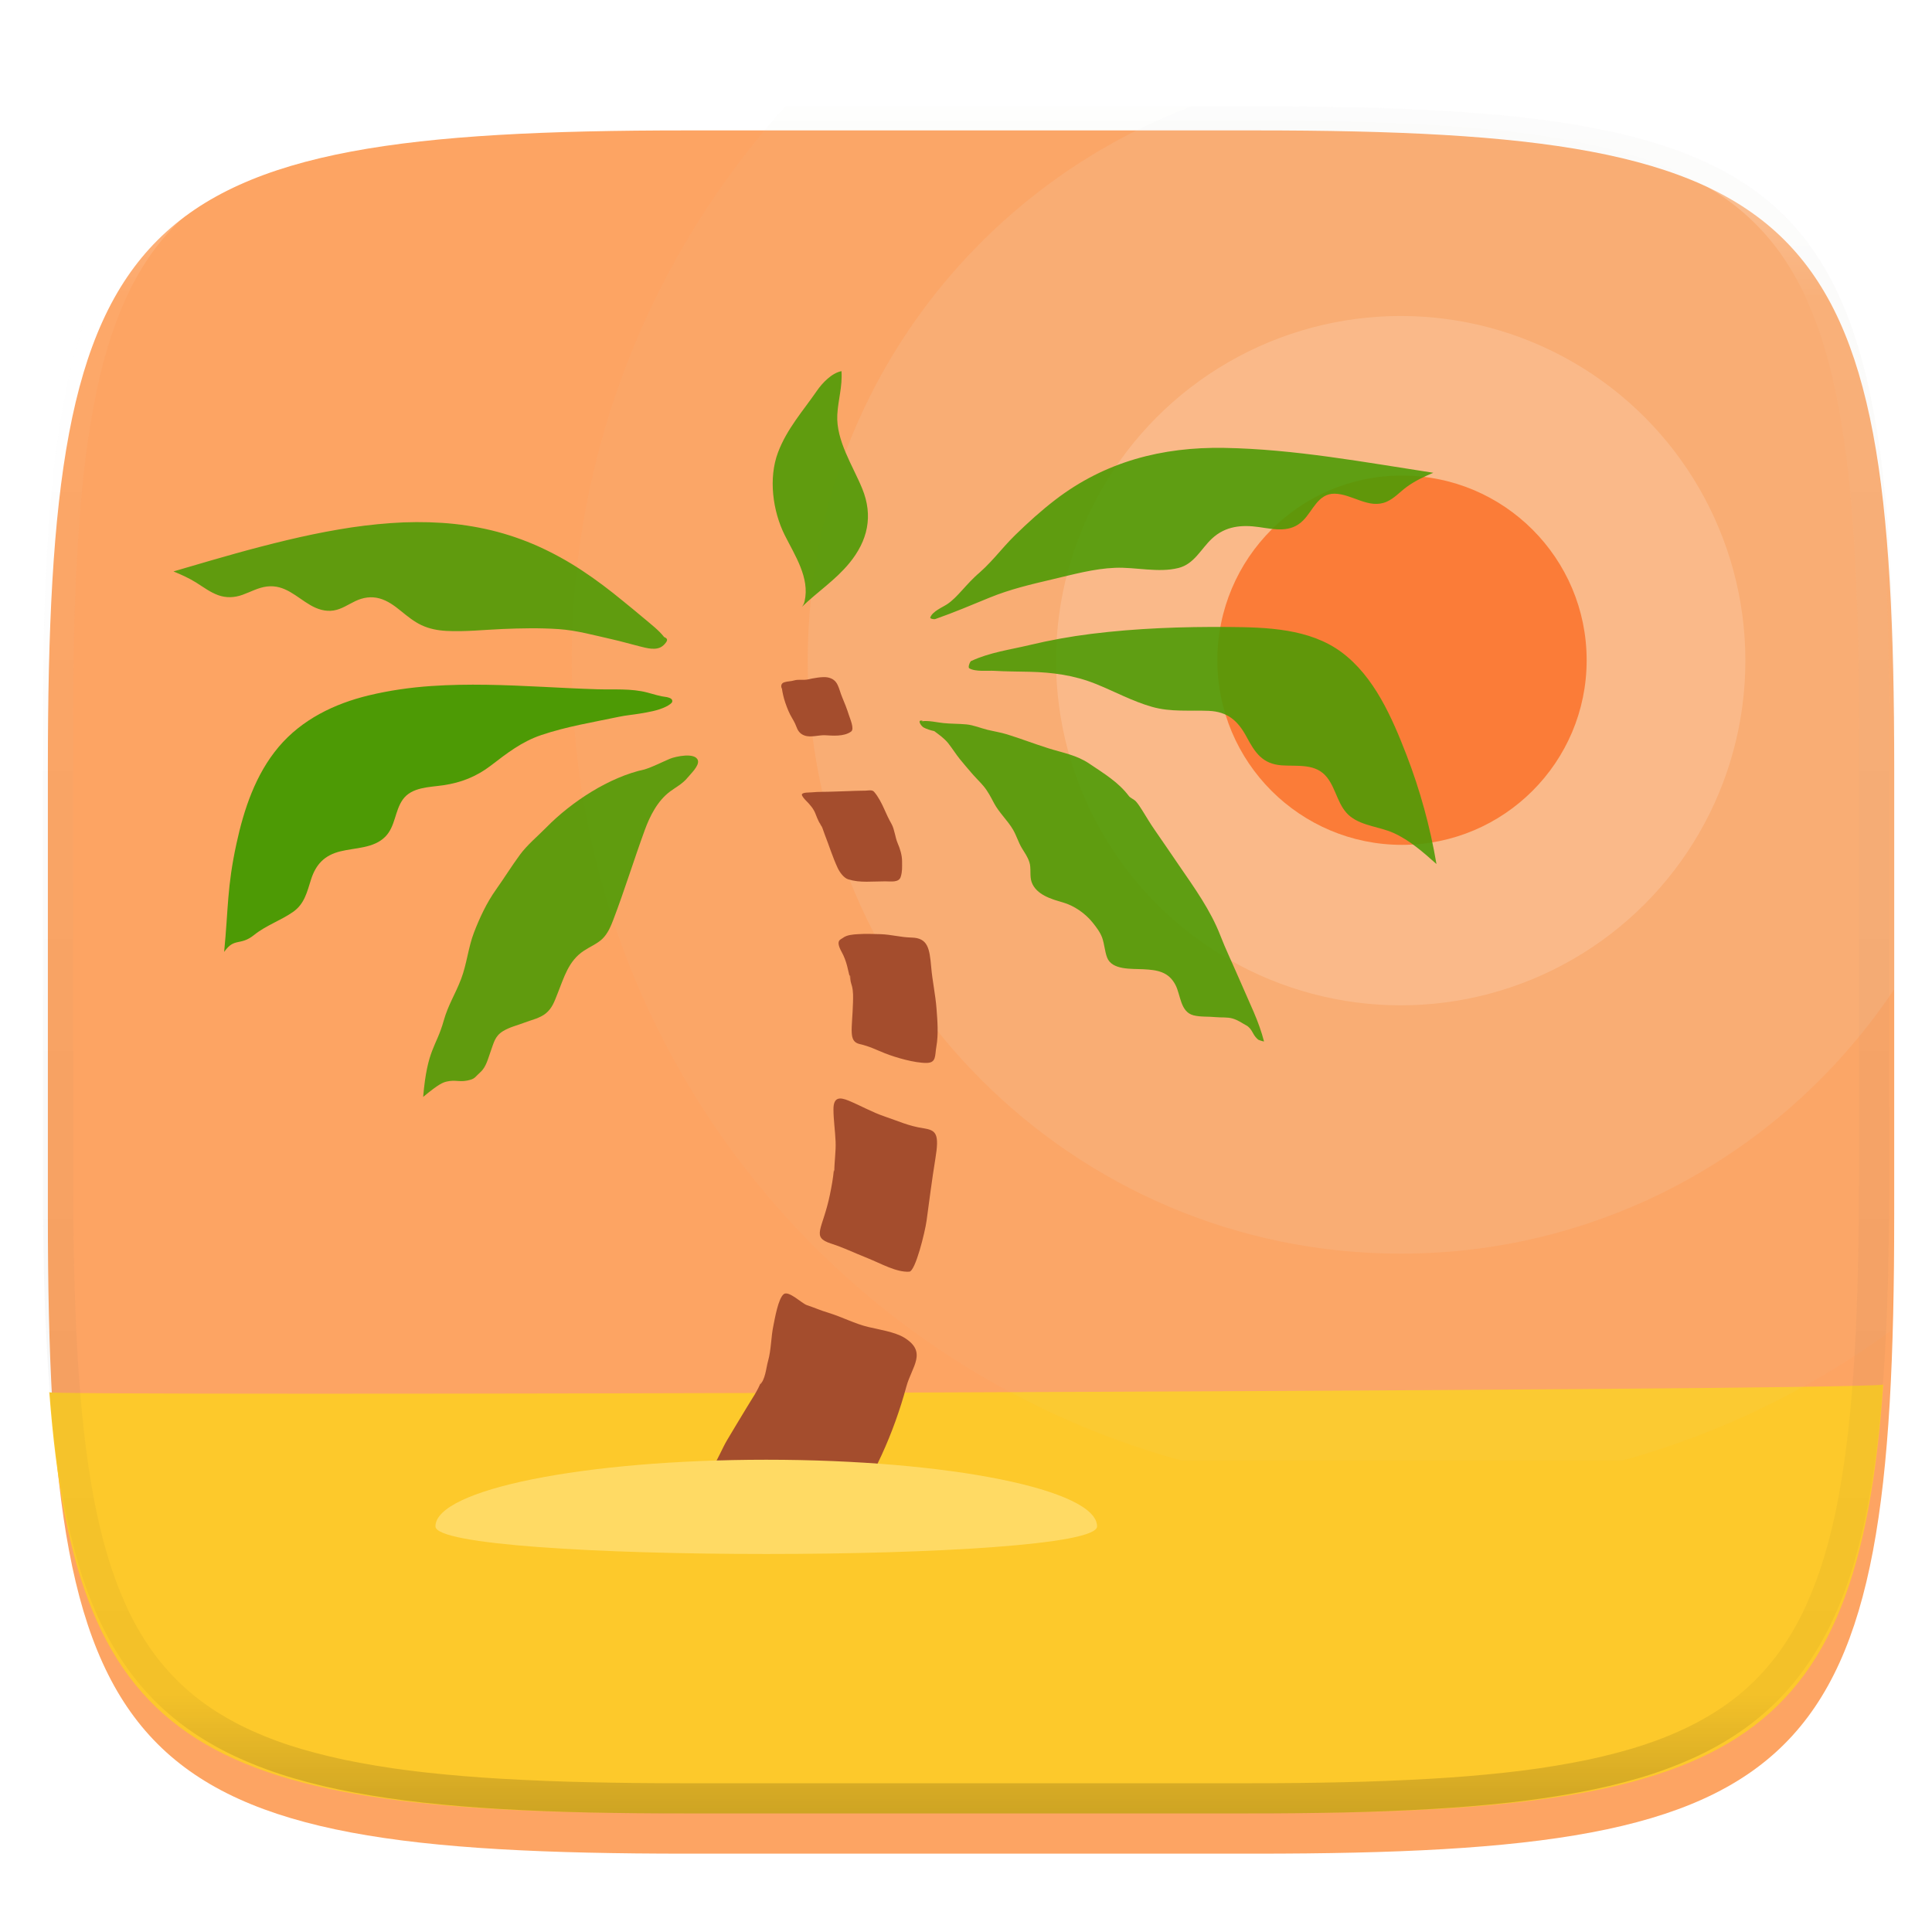
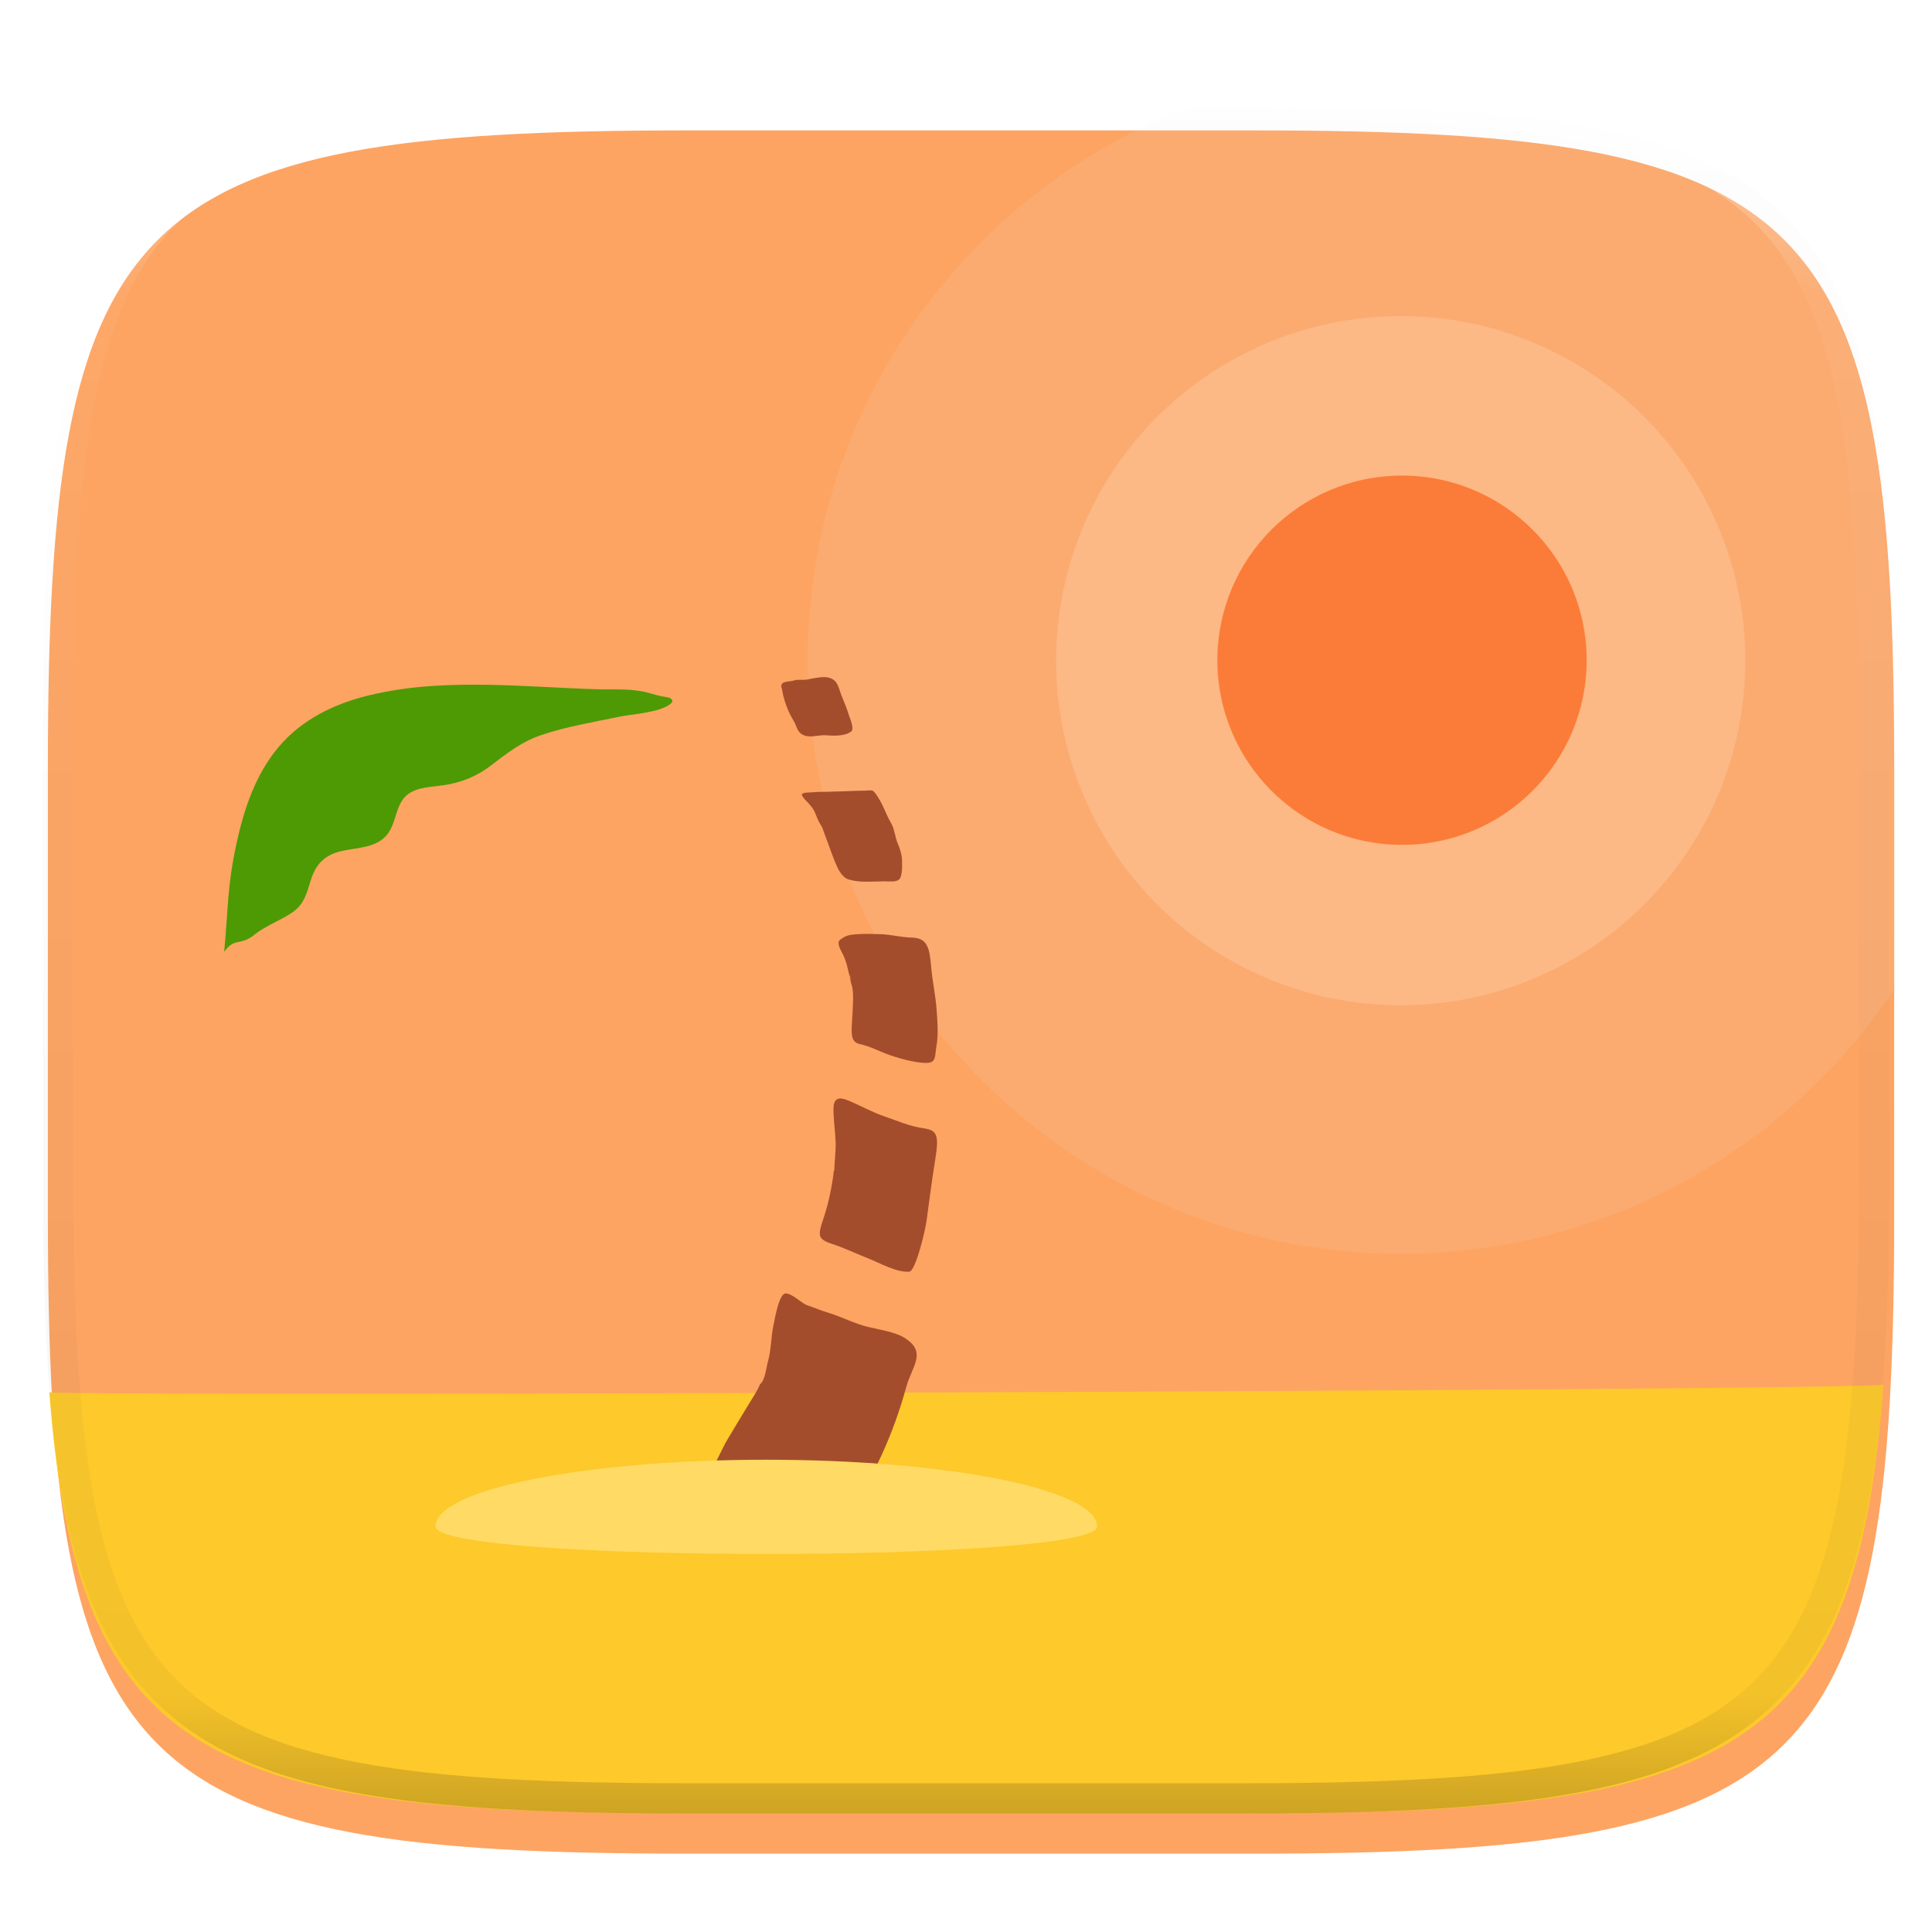
<svg xmlns="http://www.w3.org/2000/svg" style="isolation:isolate" viewBox="0 0 256 256" width="256" height="256">
  <defs>
    <filter id="OkJ9TvRjCbAxdCNqEqFRQbs5HPefAFE7" x="-200%" y="-200%" width="400%" height="400%" filterUnits="objectBoundingBox" color-interpolation-filters="sRGB">
      <feGaussianBlur in="SourceGraphic" stdDeviation="4.294" />
      <feOffset dx="0" dy="4" result="pf_100_offsetBlur" />
      <feFlood flood-color="#000000" flood-opacity="0.4" />
      <feComposite in2="pf_100_offsetBlur" operator="in" result="pf_100_dropShadow" />
      <feBlend in="SourceGraphic" in2="pf_100_dropShadow" mode="normal" />
    </filter>
  </defs>
  <g filter="url(#OkJ9TvRjCbAxdCNqEqFRQbs5HPefAFE7)">
    <path d=" M 166.351 13.28 C 240.407 13.28 250.991 23.837 250.991 97.824 L 250.991 157.075 C 250.991 231.061 240.407 241.619 166.351 241.619 L 90.982 241.619 C 16.926 241.619 6.343 231.061 6.343 157.075 L 6.343 97.824 C 6.343 23.837 16.926 13.28 90.982 13.28 L 166.351 13.28 L 166.351 13.28 Z " id="Path" fill="rgb(253,164,99)" />
  </g>
  <path d=" M 249.54 183.467 C 246.063 232.502 229.271 240.285 165.685 240.285 L 90.315 240.285 C 27.161 240.285 10.167 232.607 6.533 184.46 C 1.218 185.056 245.435 184.311 249.54 183.467 L 249.54 183.467 Z " id="Path" fill="rgb(253,201,43)" />
  <g opacity="0.05">
-     <path d=" M 250.488 176.374 C 250.725 170.492 251.015 164.862 251.015 157.884 L 251.015 98.632 C 251.015 89.383 250.85 81.126 250.415 73.757 C 250.218 70.283 249.93 66.815 249.55 63.356 C 249.186 60.102 248.742 57.058 248.205 54.21 C 247.667 51.361 247.036 48.708 246.3 46.239 C 245.564 43.77 244.722 41.483 243.761 39.368 C 242.845 37.33 241.757 35.374 240.509 33.52 C 239.321 31.76 237.967 30.118 236.466 28.616 C 234.962 27.117 233.318 25.765 231.556 24.579 C 229.7 23.333 227.741 22.246 225.701 21.331 C 223.583 20.371 221.294 19.531 218.822 18.796 C 216.35 18.061 213.695 17.43 210.843 16.893 C 207.809 16.332 204.755 15.884 201.687 15.55 C 198.224 15.171 194.753 14.883 191.275 14.686 C 183.898 14.253 175.633 14.089 166.376 14.089 L 104.07 14.089 C 86.523 33.578 75.751 59.287 75.751 87.577 C 75.751 138.149 109.924 180.641 156.406 193.497 L 215.097 193.497 C 227.831 189.973 239.822 184.172 250.488 176.374 Z " id="Path" fill="rgb(221,205,196)" />
-   </g>
+     </g>
  <g opacity="0.1">
    <path d=" M 251.015 131.04 L 251.015 98.632 C 251.015 89.383 250.85 81.126 250.415 73.757 C 250.218 70.283 249.93 66.815 249.55 63.356 C 249.186 60.102 248.742 57.058 248.205 54.21 C 247.667 51.361 247.036 48.708 246.3 46.239 C 245.564 43.77 244.722 41.483 243.761 39.368 C 242.845 37.33 241.757 35.374 240.509 33.52 C 239.321 31.76 237.967 30.118 236.466 28.616 C 234.962 27.117 233.318 25.765 231.556 24.579 C 229.7 23.333 227.741 22.246 225.701 21.331 C 223.583 20.371 221.294 19.531 218.822 18.796 C 216.35 18.061 213.695 17.43 210.843 16.893 C 207.809 16.332 204.755 15.884 201.687 15.55 C 198.224 15.171 194.753 14.883 191.275 14.686 C 183.898 14.253 175.633 14.089 166.376 14.089 L 157.904 14.089 C 128.197 25.299 107.029 53.912 107.029 87.542 C 107.029 130.936 142.207 166.114 185.601 166.114 C 212.903 166.114 236.933 152.175 251.015 131.04 L 251.015 131.04 Z " id="Path" fill="rgb(235,235,235)" />
  </g>
  <g opacity="0.15">
    <circle vector-effect="non-scaling-stroke" cx="185.601" cy="87.541" r="45.67" id="Ellipse" fill="rgb(255,255,255)" />
  </g>
  <circle vector-effect="non-scaling-stroke" cx="185.775" cy="87.483" r="24.465" id="Ellipse" fill="rgb(251,124,56)" />
  <g id="Group">
-     <path d=" M 129.82 75.85 C 127.961 77.437 126.925 79.111 125.515 80.052 C 124.882 80.478 123.568 80.99 123.263 81.824 C 123.213 81.964 123.702 82.106 123.952 82.02 C 126.392 81.167 128.746 80.163 131.14 79.184 C 133.817 78.088 136.596 77.432 139.405 76.774 C 142.167 76.13 144.91 75.351 147.76 75.236 C 150.476 75.128 153.481 75.927 156.144 75.263 C 158.255 74.734 159.111 72.749 160.589 71.369 C 162.372 69.704 164.522 69.508 166.844 69.843 C 168.938 70.146 171.009 70.625 172.667 68.967 C 173.978 67.658 174.656 65.399 176.83 65.417 C 179.161 65.436 181.368 67.506 183.723 66.489 C 184.735 66.052 185.517 65.164 186.393 64.521 C 187.479 63.726 188.681 63.165 189.916 62.644 C 180.762 61.243 171.494 59.509 162.212 59.347 C 154.002 59.203 146.437 61.167 139.858 66.206 C 137.965 67.656 136.195 69.262 134.489 70.926 C 132.65 72.725 131.154 74.876 129.093 76.444 M 128.718 87.575 C 131.14 86.444 133.842 86.089 136.425 85.472 C 139.118 84.829 141.844 84.335 144.591 83.992 C 150.593 83.243 156.701 83.03 162.744 83.078 C 167.827 83.119 173.501 83.266 177.755 86.417 C 182.103 89.639 184.47 95.133 186.365 100.025 C 188.168 104.702 189.499 109.547 190.339 114.488 C 188.588 112.934 186.808 111.344 184.651 110.371 C 182.845 109.556 180.565 109.45 178.971 108.222 C 177.286 106.924 177.109 104.639 175.857 103.031 C 174.36 101.11 171.995 101.564 169.847 101.414 C 167.297 101.234 166.305 99.747 165.182 97.647 C 164.033 95.501 162.661 94.294 160.151 94.191 C 157.588 94.086 155.169 94.373 152.652 93.662 C 150.053 92.927 147.67 91.613 145.173 90.612 C 142.333 89.47 139.454 89.089 136.409 89.014 C 134.856 88.976 133.299 88.982 131.746 88.887 C 130.914 88.837 129.269 89.045 128.433 88.554 C 128.203 88.417 128.575 87.54 128.718 87.575 M 122.139 95.572 C 123.074 95.444 124.125 95.723 125.04 95.815 C 126.006 95.914 127.094 95.891 128.072 95.988 C 129.025 96.085 129.913 96.472 130.818 96.694 C 131.667 96.904 132.577 97.043 133.417 97.301 C 135.276 97.874 137.09 98.578 138.904 99.148 C 140.787 99.742 142.653 100.044 144.332 101.181 C 146.282 102.502 148.186 103.625 149.573 105.469 C 149.783 105.747 150.277 105.916 150.533 106.212 C 150.841 106.565 151.097 106.965 151.346 107.361 C 151.899 108.244 152.42 109.135 153.022 109.997 C 154.08 111.514 155.128 113.067 156.183 114.606 C 158.285 117.674 160.396 120.585 161.715 123.991 C 162.413 125.799 163.232 127.473 164.014 129.29 C 164.698 130.879 165.465 132.556 166.152 134.16 C 166.668 135.37 167.153 136.687 167.488 137.987 C 167.502 138.04 166.796 137.825 166.714 137.758 C 166.436 137.524 166.207 137.237 166.041 136.914 C 165.771 136.396 165.489 136.057 165.154 135.878 C 164.499 135.526 164.075 135.185 163.343 134.964 C 162.627 134.749 161.835 134.852 161.1 134.776 C 160.147 134.678 159.06 134.773 158.138 134.533 C 156.388 134.077 156.452 131.841 155.754 130.506 C 154.838 128.75 153.345 128.524 151.484 128.428 C 149.947 128.348 147.335 128.569 146.693 126.87 C 146.383 126.048 146.345 125.106 146.044 124.253 C 145.789 123.536 145.278 122.873 144.782 122.249 C 143.812 121.03 142.32 119.994 140.804 119.566 C 139.347 119.152 137.31 118.563 136.703 116.901 C 136.402 116.072 136.67 115.059 136.395 114.235 C 136.143 113.483 135.778 113.007 135.408 112.389 C 134.939 111.611 134.69 110.72 134.233 109.937 C 133.513 108.705 132.38 107.683 131.707 106.411 C 131.29 105.623 130.898 104.841 130.292 104.126 C 129.765 103.507 129.207 102.99 128.676 102.355 C 128.181 101.765 127.677 101.204 127.181 100.582 C 126.654 99.922 126.207 99.207 125.67 98.518 C 125.149 97.852 124.452 97.37 123.795 96.879 C 123.334 96.78 122.767 96.606 122.374 96.388 C 122.071 96.219 121.417 95.295 122.265 95.51 M 106.248 80.418 C 106.413 80.208 106.534 80.014 106.615 79.659 C 107.325 76.562 105.307 73.562 103.981 70.904 C 102.384 67.708 101.805 63.359 103.089 59.952 C 104.27 56.817 106.395 54.464 108.254 51.77 C 108.969 50.734 110.215 49.427 111.5 49.179 C 111.641 51.266 111.047 52.983 110.946 54.965 C 110.773 58.395 113.02 61.726 114.254 64.755 C 115.728 68.368 114.986 71.651 112.532 74.631 C 110.687 76.873 108.311 78.427 106.248 80.418 L 106.248 80.418 Z  M 87.999 84.41 C 87.283 83.495 86.271 82.732 85.39 81.982 C 84.45 81.181 83.487 80.407 82.532 79.624 C 80.79 78.193 78.996 76.826 77.112 75.588 C 75.274 74.371 73.342 73.304 71.333 72.397 C 69.337 71.503 67.263 70.793 65.138 70.276 C 62.983 69.759 60.787 69.427 58.575 69.283 C 56.308 69.137 54.034 69.148 51.769 69.314 C 49.458 69.481 47.156 69.763 44.873 70.159 C 42.571 70.549 40.286 71.034 38.013 71.574 C 35.749 72.117 33.495 72.701 31.253 73.328 C 29.023 73.949 26.802 74.596 24.58 75.25 L 22.985 75.719 C 24.029 76.145 25.046 76.602 26.003 77.2 C 26.948 77.794 27.855 78.484 28.916 78.866 C 29.988 79.251 31.068 79.198 32.134 78.817 C 33.205 78.433 34.205 77.862 35.349 77.718 C 37.745 77.42 39.248 79.098 41.143 80.194 C 42.065 80.728 43.119 81.063 44.192 80.895 C 45.265 80.729 46.149 80.088 47.111 79.637 C 48.116 79.163 49.19 78.994 50.275 79.291 C 51.363 79.589 52.276 80.267 53.138 80.97 C 53.994 81.664 54.845 82.365 55.851 82.838 C 56.888 83.326 58.013 83.537 59.151 83.599 C 61.623 83.731 64.116 83.45 66.584 83.346 C 69.044 83.243 71.554 83.193 74.012 83.359 C 76.395 83.52 78.735 84.181 81.06 84.699 C 82.309 84.977 83.531 85.34 84.772 85.648 C 85.669 85.873 86.958 86.247 87.776 85.615 C 87.973 85.462 88.179 85.246 88.308 85.034 C 88.505 84.699 88.321 84.549 87.999 84.41" id="Compound Path" fill="rgb(77,154,5)" fill-opacity="0.893" />
    <path d=" M 88.389 92.377 C 87.387 92.257 86.696 92.006 85.77 91.763 C 83.642 91.205 81.352 91.396 79.171 91.332 C 76.721 91.259 74.273 91.126 71.825 91.005 C 66.93 90.76 62.025 90.567 57.13 90.902 C 54.359 91.093 51.591 91.488 48.887 92.137 C 44.32 93.234 39.995 95.332 36.922 98.973 C 33.859 102.605 32.316 107.236 31.326 111.816 C 30.08 117.573 30.268 120.277 29.701 126.132 C 31.078 124.172 31.798 125.392 33.682 123.879 C 35.264 122.608 37.18 121.984 38.823 120.839 C 40.344 119.781 40.68 118.208 41.213 116.539 C 41.857 114.524 42.997 113.333 45.08 112.812 C 47.063 112.316 49.519 112.424 51.057 110.862 C 52.396 109.504 52.303 107.451 53.367 105.95 C 54.55 104.28 56.895 104.32 58.719 104.053 C 61.108 103.704 63.137 102.903 65.057 101.43 C 67.186 99.797 69.138 98.272 71.719 97.4 C 75.078 96.266 78.585 95.699 82.044 94.972 C 82.934 94.784 83.857 94.709 84.755 94.558 C 85.916 94.364 87.179 94.163 88.245 93.637 C 88.445 93.538 88.657 93.416 88.832 93.276 C 88.937 93.19 89.06 93.094 89.077 92.95 C 89.136 92.461 88.442 92.417 88.12 92.308" id="Path" fill="rgb(77,154,5)" />
-     <path d=" M 85.425 101.95 C 80.73 102.954 75.699 106.265 72.403 109.626 C 71.233 110.818 69.881 111.923 68.899 113.253 C 67.775 114.777 66.812 116.35 65.713 117.892 C 64.487 119.617 63.562 121.599 62.804 123.566 C 62.054 125.513 61.847 127.76 61.102 129.714 C 60.301 131.809 59.393 133.115 58.782 135.286 C 57.793 138.8 56.62 138.947 56.07 145.348 C 58.168 143.61 58.682 143.428 59.226 143.305 C 60.31 143.059 60.863 143.39 61.891 143.182 C 62.97 142.964 62.848 142.793 63.68 142.042 C 64.443 141.352 64.696 140.167 65.03 139.27 C 65.431 138.19 65.563 137.315 66.616 136.655 C 67.511 136.095 68.536 135.874 69.506 135.499 C 70.421 135.146 71.527 134.926 72.327 134.276 C 73.179 133.582 73.468 132.681 73.864 131.695 C 74.759 129.47 75.315 127.343 77.354 125.988 C 78.167 125.447 79.137 125.054 79.816 124.403 C 80.534 123.713 80.949 122.707 81.283 121.831 C 82.764 117.938 84.002 113.911 85.44 109.975 C 86.113 108.133 87.122 106.107 88.809 104.861 C 89.548 104.314 90.464 103.843 91.109 103.042 C 91.511 102.542 92.689 101.462 92.474 100.754 C 92.136 99.647 89.477 100.241 88.757 100.544 C 87.697 100.994 86.552 101.591 85.425 101.95 L 85.425 101.95 Z " id="Path" fill="rgb(77,154,5)" fill-opacity="0.893" />
  </g>
  <path d=" M 103.616 91.261 C 103.438 90.973 103.483 90.541 103.911 90.408 C 104.44 90.244 104.709 90.313 105.241 90.157 C 105.803 89.991 106.492 90.152 107.065 90.023 C 107.725 89.874 108.988 89.628 109.661 89.757 C 111.103 90.035 111.082 91.188 111.606 92.417 C 111.93 93.173 112.227 93.945 112.476 94.728 C 112.642 95.249 113.242 96.598 112.78 96.934 C 111.807 97.645 110.242 97.467 109.34 97.424 C 108.473 97.383 107.426 97.759 106.608 97.459 C 106.185 97.304 105.808 97.048 105.552 96.36 C 105.268 95.594 105.048 95.355 104.69 94.668 C 104.424 94.161 104.057 93.173 103.903 92.625 C 103.755 92.093 103.572 91.28 103.567 90.722 M 109.091 109.815 C 108.628 109.215 108.326 108.557 108.067 107.855 C 107.815 107.17 107.308 106.595 106.809 106.096 C 106.679 105.967 106.206 105.469 106.255 105.267 C 106.329 104.972 107.275 105.019 107.538 104.991 C 108.483 104.895 109.476 104.936 110.435 104.891 C 111.436 104.844 112.408 104.843 113.395 104.79 C 113.827 104.767 114.267 104.787 114.701 104.765 C 115.068 104.748 115.562 104.625 115.813 104.91 C 116.363 105.533 116.827 106.445 117.165 107.205 C 117.495 107.95 117.725 108.451 118.139 109.19 C 118.534 109.899 118.618 110.985 118.944 111.729 C 119.252 112.43 119.53 113.314 119.53 114.128 C 119.53 114.914 119.576 115.476 119.346 116.198 C 119.099 116.972 118.035 116.782 117.316 116.782 C 116.481 116.782 115.642 116.833 114.828 116.831 C 113.94 116.83 113.192 116.766 112.382 116.512 C 111.789 116.324 111.24 115.539 110.987 114.991 C 110.324 113.561 109.86 112.048 109.29 110.598 C 109.095 110.103 108.93 109.431 108.617 109.015 M 112.693 129.881 C 112.355 128.542 112.228 127.413 111.521 126.132 C 110.664 124.58 111.38 124.518 111.655 124.3 C 112.202 123.872 113.02 123.822 113.681 123.781 C 114.663 123.719 115.654 123.748 116.636 123.781 C 118.174 123.83 119.219 124.191 120.816 124.234 C 122.944 124.292 123.173 125.663 123.39 128.161 C 123.549 130.003 123.958 131.826 124.095 133.668 C 124.219 135.313 124.364 137.047 124.073 138.683 C 123.859 139.889 124.095 140.831 122.772 140.843 C 121.193 140.857 118.711 140.139 117.269 139.57 C 116.056 139.092 115.252 138.647 113.918 138.345 C 112.375 137.994 112.928 136.404 113.026 132.837 C 113.046 132.122 113.07 131.387 112.895 130.686 C 112.827 130.41 112.718 130.16 112.693 129.881 C 112.617 129.001 112.715 129.439 112.568 129.202 M 110.55 155.249 C 110.55 153.899 110.779 152.606 110.72 151.251 C 110.664 149.849 110.441 148.393 110.438 146.987 C 110.435 145.35 111.273 145.359 112.431 145.836 C 114.048 146.504 115.545 147.37 117.214 147.935 C 119.091 148.57 120.381 149.2 122.355 149.501 C 124.065 149.764 124.489 150.222 123.933 153.593 C 123.524 156.078 123.112 159.257 122.774 161.762 C 122.572 163.246 121.297 168.446 120.49 168.503 C 118.79 168.62 116.734 167.42 115.005 166.731 C 113.013 165.938 111.812 165.326 110.15 164.79 C 107.407 163.903 109.013 162.97 109.97 158.289 C 110.196 157.187 110.387 156.149 110.493 155.024 M 100.665 183.49 C 101.412 182.859 101.513 181.257 101.767 180.36 C 102.201 178.816 102.152 177.196 102.482 175.636 C 102.656 174.81 103.115 172.013 103.865 171.47 C 104.529 170.993 106.229 172.702 106.916 172.937 C 108.282 173.401 108.483 173.556 109.863 173.981 C 111.545 174.497 113.318 175.418 115.028 175.827 C 116.396 176.151 118.586 176.493 119.802 177.237 C 122.93 179.148 120.825 181.066 120.103 183.714 C 118.406 189.944 115.739 195.946 111.949 201.189 C 110.668 202.959 109.572 206.378 107.062 205.686 C 105.776 205.331 103.935 203.524 102.888 202.733 C 101.532 201.708 100.216 200.625 98.91 199.534 C 95.559 196.733 93.064 196.546 94.437 194.435 C 95.057 193.48 95.739 191.855 96.303 190.892 C 97.146 189.45 98.032 188.032 98.887 186.596 C 99.656 185.298 100.379 184.346 100.916 182.93 C 100.943 182.857 101.472 181.684 101.494 181.613" id="Compound Path" fill="rgb(164,77,45)" />
  <path d=" M 57.7 202.255 C 57.7 197.38 77.341 193.422 101.533 193.422 C 125.726 193.422 145.367 197.38 145.367 202.255 C 145.367 207.13 57.7 207.13 57.7 202.255 L 57.7 202.255 Z " id="Path" fill="rgb(255,218,100)" />
  <g opacity="0.4">
    <linearGradient id="_lgradient_96" x1="0.517" y1="0" x2="0.517" y2="1" gradientTransform="matrix(244.65,0,0,228.34,5.68,11.95)" gradientUnits="userSpaceOnUse">
      <stop offset="0%" stop-opacity="1" style="stop-color:rgb(255,255,255)" />
      <stop offset="12.5%" stop-opacity="0.098" style="stop-color:rgb(255,255,255)" />
      <stop offset="92.5%" stop-opacity="0.098" style="stop-color:rgb(0,0,0)" />
      <stop offset="100%" stop-opacity="0.498" style="stop-color:rgb(0,0,0)" />
    </linearGradient>
    <path d=" M 165.068 11.951 C 169.396 11.941 173.724 11.991 178.052 12.089 C 181.927 12.167 185.803 12.315 189.678 12.541 C 193.131 12.737 196.583 13.022 200.026 13.395 C 203.085 13.73 206.144 14.181 209.174 14.741 C 211.889 15.243 214.574 15.881 217.22 16.657 C 219.62 17.355 221.971 18.219 224.243 19.241 C 226.358 20.184 228.384 21.304 230.302 22.591 C 232.142 23.829 233.863 25.244 235.437 26.806 C 237.001 28.378 238.417 30.088 239.656 31.925 C 240.945 33.841 242.066 35.865 243.02 37.967 C 244.043 40.247 244.909 42.585 245.617 44.972 C 246.394 47.615 247.034 50.297 247.535 53.009 C 248.096 56.035 248.548 59.081 248.883 62.136 C 249.257 65.575 249.542 69.014 249.739 72.462 C 249.965 76.323 250.112 80.194 250.201 84.055 C 250.289 88.378 250.339 92.701 250.329 97.014 L 250.329 155.226 C 250.339 159.549 250.289 163.862 250.201 168.185 C 250.112 172.056 249.965 175.917 249.739 179.778 C 249.542 183.226 249.257 186.675 248.883 190.104 C 248.548 193.159 248.096 196.215 247.535 199.241 C 247.034 201.943 246.394 204.625 245.617 207.268 C 244.909 209.655 244.043 212.003 243.02 214.273 C 242.066 216.385 240.945 218.399 239.656 220.315 C 238.417 222.152 237.001 223.872 235.437 225.434 C 233.863 226.996 232.142 228.411 230.302 229.649 C 228.384 230.936 226.358 232.056 224.243 232.999 C 221.971 234.021 219.62 234.885 217.22 235.593 C 214.574 236.369 211.889 237.007 209.174 237.499 C 206.144 238.068 203.085 238.51 200.026 238.845 C 196.583 239.218 193.131 239.503 189.678 239.699 C 185.803 239.925 181.927 240.073 178.052 240.161 C 173.724 240.249 169.396 240.299 165.068 240.289 L 90.942 240.289 C 86.614 240.299 82.286 240.249 77.958 240.161 C 74.083 240.073 70.207 239.925 66.332 239.699 C 62.879 239.503 59.427 239.218 55.984 238.845 C 52.925 238.51 49.866 238.068 46.836 237.499 C 44.121 237.007 41.436 236.369 38.79 235.593 C 36.39 234.885 34.039 234.021 31.767 232.999 C 29.652 232.056 27.626 230.936 25.708 229.649 C 23.868 228.411 22.147 226.996 20.573 225.434 C 19.009 223.872 17.593 222.152 16.354 220.315 C 15.065 218.399 13.944 216.385 12.99 214.273 C 11.967 212.003 11.101 209.655 10.393 207.268 C 9.616 204.625 8.976 201.943 8.475 199.241 C 7.914 196.215 7.462 193.159 7.127 190.104 C 6.753 186.675 6.468 183.226 6.271 179.778 C 6.045 175.917 5.898 172.056 5.809 168.185 C 5.721 163.862 5.671 159.549 5.681 155.226 L 5.681 97.014 C 5.671 92.701 5.721 88.378 5.809 84.055 C 5.898 80.194 6.045 76.323 6.271 72.462 C 6.468 69.014 6.753 65.575 7.127 62.136 C 7.462 59.081 7.914 56.035 8.475 53.009 C 8.976 50.297 9.616 47.615 10.393 44.972 C 11.101 42.585 11.967 40.247 12.99 37.967 C 13.944 35.865 15.065 33.841 16.354 31.925 C 17.593 30.088 19.009 28.378 20.573 26.806 C 22.147 25.244 23.868 23.829 25.708 22.591 C 27.626 21.304 29.652 20.184 31.767 19.241 C 34.039 18.219 36.39 17.355 38.79 16.657 C 41.436 15.881 44.121 15.243 46.836 14.741 C 49.866 14.181 52.925 13.73 55.984 13.395 C 59.427 13.022 62.879 12.737 66.332 12.541 C 70.207 12.315 74.083 12.167 77.958 12.089 C 82.286 11.991 86.614 11.941 90.942 11.951 L 165.068 11.951 Z  M 165.078 15.96 C 169.376 15.95 173.675 15.999 177.973 16.087 C 181.8 16.176 185.626 16.323 189.452 16.539 C 192.836 16.736 196.219 17.011 199.583 17.384 C 202.554 17.699 205.515 18.131 208.446 18.681 C 211.023 19.153 213.58 19.762 216.099 20.499 C 218.322 21.147 220.495 21.953 222.6 22.896 C 224.509 23.751 226.338 24.763 228.069 25.922 C 229.692 27.013 231.207 28.26 232.594 29.646 C 233.981 31.031 235.23 32.544 236.332 34.165 C 237.492 35.894 238.506 37.712 239.361 39.608 C 240.306 41.72 241.112 43.892 241.761 46.102 C 242.509 48.617 243.109 51.162 243.591 53.736 C 244.132 56.664 244.565 59.611 244.889 62.578 C 245.263 65.938 245.539 69.308 245.735 72.688 C 245.952 76.51 246.109 80.322 246.188 84.144 C 246.276 88.437 246.325 92.721 246.325 97.014 C 246.325 97.014 246.325 97.014 246.325 97.014 L 246.325 155.226 C 246.325 155.226 246.325 155.226 246.325 155.226 C 246.325 159.519 246.276 163.803 246.188 168.096 C 246.109 171.918 245.952 175.74 245.735 179.552 C 245.539 182.932 245.263 186.302 244.889 189.672 C 244.565 192.629 244.132 195.576 243.591 198.504 C 243.109 201.078 242.509 203.623 241.761 206.138 C 241.112 208.358 240.306 210.52 239.361 212.632 C 238.506 214.528 237.492 216.356 236.332 218.075 C 235.23 219.706 233.981 221.219 232.594 222.604 C 231.207 223.98 229.692 225.227 228.069 226.318 C 226.338 227.477 224.509 228.489 222.6 229.344 C 220.495 230.297 218.322 231.093 216.099 231.741 C 213.58 232.478 211.023 233.087 208.446 233.559 C 205.515 234.109 202.554 234.541 199.583 234.865 C 196.219 235.229 192.836 235.514 189.452 235.701 C 185.626 235.917 181.8 236.074 177.973 236.153 C 173.675 236.251 169.376 236.29 165.078 236.29 C 165.078 236.29 165.078 236.29 165.068 236.29 L 90.942 236.29 C 90.932 236.29 90.932 236.29 90.932 236.29 C 86.634 236.29 82.335 236.251 78.037 236.153 C 74.21 236.074 70.384 235.917 66.558 235.701 C 63.174 235.514 59.791 235.229 56.427 234.865 C 53.456 234.541 50.495 234.109 47.564 233.559 C 44.987 233.087 42.43 232.478 39.911 231.741 C 37.688 231.093 35.515 230.297 33.41 229.344 C 31.501 228.489 29.672 227.477 27.941 226.318 C 26.318 225.227 24.803 223.98 23.416 222.604 C 22.029 221.219 20.78 219.706 19.678 218.075 C 18.518 216.356 17.504 214.528 16.649 212.632 C 15.704 210.52 14.898 208.358 14.249 206.138 C 13.501 203.623 12.901 201.078 12.419 198.504 C 11.878 195.576 11.445 192.629 11.121 189.672 C 10.747 186.302 10.472 182.932 10.275 179.552 C 10.058 175.74 9.901 171.918 9.822 168.096 C 9.734 163.803 9.685 159.519 9.685 155.226 C 9.685 155.226 9.685 155.226 9.685 155.226 L 9.685 97.014 C 9.685 97.014 9.685 97.014 9.685 97.014 C 9.685 92.721 9.734 88.437 9.822 84.144 C 9.901 80.322 10.058 76.51 10.275 72.688 C 10.472 69.308 10.747 65.938 11.121 62.578 C 11.445 59.611 11.878 56.664 12.419 53.736 C 12.901 51.162 13.501 48.617 14.249 46.102 C 14.898 43.892 15.704 41.72 16.649 39.608 C 17.504 37.712 18.518 35.894 19.678 34.165 C 20.78 32.544 22.029 31.031 23.416 29.646 C 24.803 28.26 26.318 27.013 27.941 25.922 C 29.672 24.763 31.501 23.751 33.41 22.896 C 35.515 21.953 37.688 21.147 39.911 20.499 C 42.43 19.762 44.987 19.153 47.564 18.681 C 50.495 18.131 53.456 17.699 56.427 17.384 C 59.791 17.011 63.174 16.736 66.558 16.539 C 70.384 16.323 74.21 16.176 78.037 16.087 C 82.335 15.999 86.634 15.95 90.932 15.96 C 90.932 15.96 90.932 15.96 90.942 15.96 L 165.068 15.96 C 165.078 15.96 165.078 15.96 165.078 15.96 Z " fill-rule="evenodd" id="highlight" fill="url(#_lgradient_96)" />
  </g>
</svg>